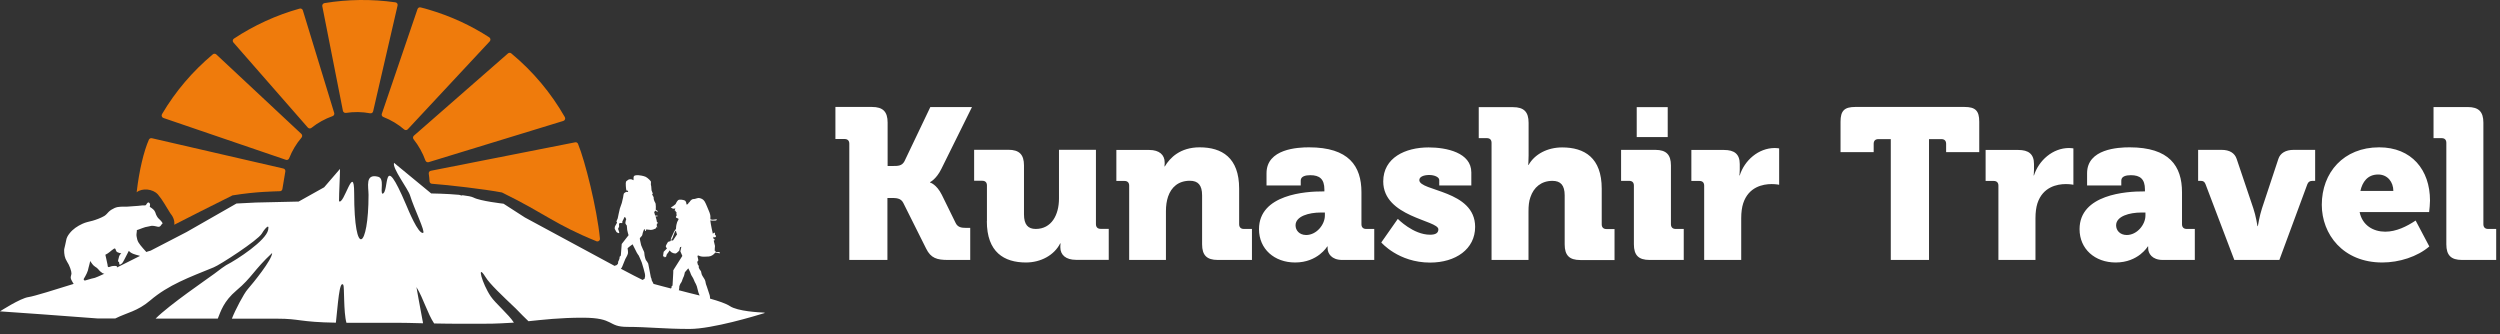
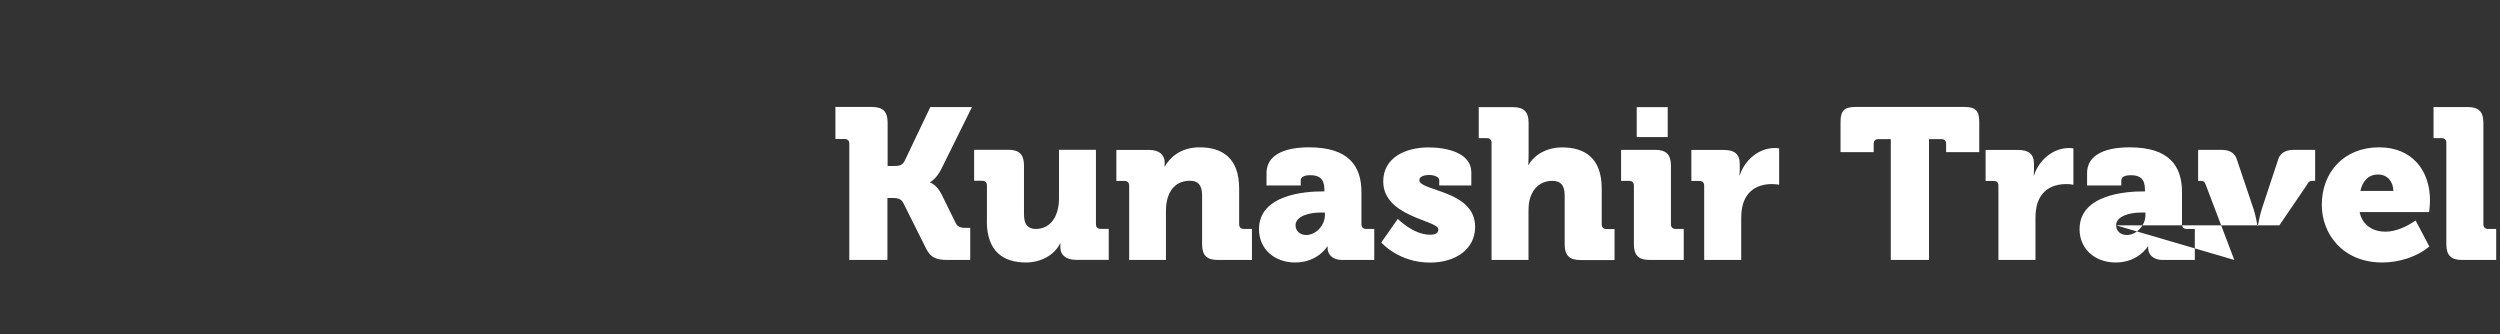
<svg xmlns="http://www.w3.org/2000/svg" width="187" height="25" viewBox="0 0 187 25" fill="none">
  <rect x="0" y="0" width="187" height="25" fill="#333333" stroke="none" />
-   <path fill-rule="evenodd" clip-rule="evenodd" d="M63.52 19.444H66.379V14.808H66.606C67.037 14.808 67.374 14.808 67.564 15.173L69.275 18.595C69.626 19.312 70.094 19.444 70.891 19.444H72.573V17.045H72.266C71.944 17.045 71.644 17.016 71.483 16.68L70.445 14.566C70.043 13.769 69.567 13.652 69.567 13.652V13.623C69.567 13.623 70.028 13.418 70.416 12.629L72.704 8.007H69.589L67.652 12.066C67.462 12.416 67.169 12.416 66.774 12.416H66.394V9.17C66.394 8.351 66.043 8 65.224 8H62.489V10.398H63.177C63.403 10.398 63.528 10.523 63.528 10.749V19.444H63.52ZM73.816 16.548C73.816 18.866 75.11 19.634 76.741 19.634C77.845 19.634 78.854 19.093 79.3 18.208H79.329C79.329 18.208 79.314 18.317 79.314 18.398V18.508C79.314 19.07 79.731 19.436 80.484 19.436H82.934V17.118H82.327C82.1 17.118 81.976 16.987 81.976 16.767V11.203H79.212V14.851C79.212 16.08 78.649 17.125 77.472 17.125C76.894 17.125 76.594 16.804 76.594 16.036V12.373C76.594 11.561 76.243 11.203 75.424 11.203H72.865V13.521H73.472C73.699 13.521 73.823 13.645 73.823 13.872V16.548H73.816ZM84.448 19.444H87.212V15.795C87.212 15.393 87.263 15.027 87.372 14.705C87.614 14.003 88.14 13.521 89.003 13.521C89.61 13.521 89.917 13.842 89.917 14.61V18.273C89.917 19.093 90.268 19.444 91.087 19.444H93.646V17.125H93.039C92.813 17.125 92.688 16.994 92.688 16.774V14.106C92.688 11.788 91.394 11.02 89.734 11.02C88.279 11.02 87.511 11.802 87.131 12.446H87.102C87.102 12.446 87.117 12.336 87.117 12.256V12.146C87.117 11.583 86.714 11.217 85.969 11.217H83.504V13.535H84.111C84.338 13.535 84.462 13.66 84.462 13.886V19.444H84.448ZM94.173 17.14C94.173 18.625 95.321 19.634 96.878 19.634C98.575 19.634 99.276 18.434 99.276 18.434H99.306V18.581C99.306 18.946 99.591 19.444 100.395 19.444H102.794V17.125H102.187C101.96 17.125 101.836 16.994 101.836 16.774V14.376C101.836 12.424 100.892 11.02 97.916 11.02C97.068 11.02 94.736 11.13 94.736 12.958V13.872H97.295V13.506C97.295 13.184 97.66 13.104 98.011 13.104C98.699 13.104 99.064 13.389 99.064 14.171V14.318H98.955C97.69 14.31 94.173 14.537 94.173 17.14ZM96.907 16.855C96.907 16.168 97.916 15.897 98.794 15.897H99.101V16.124C99.101 16.797 98.48 17.579 97.697 17.579C97.178 17.572 96.907 17.221 96.907 16.855ZM103.32 18.135C103.32 18.135 104.6 19.641 106.969 19.641C108.885 19.641 110.34 18.632 110.34 16.972C110.34 14.208 106.165 14.318 106.165 13.47C106.165 13.213 106.515 13.089 106.903 13.089C107.305 13.089 107.656 13.25 107.656 13.47V13.872H110.055V12.899C110.055 11.415 108.197 11.027 106.859 11.027C105.119 11.027 103.466 11.795 103.466 13.572C103.466 16.241 107.59 16.467 107.59 17.155C107.59 17.44 107.364 17.557 106.969 17.557C105.704 17.557 104.556 16.372 104.556 16.372L103.32 18.135ZM111.568 19.444H114.332V15.795C114.332 15.415 114.361 15.056 114.478 14.742C114.72 14.025 115.275 13.528 116.124 13.528C116.731 13.528 117.038 13.85 117.038 14.617V18.281C117.038 19.1 117.389 19.451 118.208 19.451H120.767V17.133H120.16C119.933 17.133 119.809 17.001 119.809 16.782V14.113C119.809 11.795 118.515 11.027 116.848 11.027C115.758 11.027 114.8 11.524 114.339 12.336H114.31C114.31 12.336 114.339 12.051 114.339 11.634V9.185C114.339 8.366 113.988 8.015 113.17 8.015H110.61V10.333H111.217C111.444 10.333 111.568 10.457 111.568 10.684V19.444ZM122.427 10.252H124.745V8.015H122.427V10.252ZM122.215 18.273C122.215 19.093 122.566 19.444 123.385 19.444H125.944V17.125H125.337C125.11 17.125 124.986 16.994 124.986 16.774V12.38C124.986 11.568 124.635 11.21 123.816 11.21H121.257V13.528H121.864C122.09 13.528 122.215 13.652 122.215 13.879V18.273ZM127.479 19.444H130.243V16.328C130.243 15.883 130.294 15.509 130.39 15.21C130.792 13.981 131.859 13.769 132.517 13.769C132.854 13.769 133.08 13.82 133.08 13.82V11.1C133.08 11.1 132.92 11.071 132.759 11.071C131.53 11.071 130.485 12 130.134 13.118H130.104C130.104 13.118 130.134 12.958 130.134 12.702V12.27C130.134 11.517 129.717 11.217 128.964 11.217H126.514V13.535H127.121C127.348 13.535 127.472 13.66 127.472 13.886V19.444H127.479ZM141.431 19.444H144.29V10.406H145.219C145.445 10.406 145.57 10.53 145.57 10.757V11.378H148.048V9.104C148.048 8.285 147.763 8 146.944 8H138.777C137.958 8 137.672 8.285 137.672 9.104V11.378H140.151V10.757C140.151 10.53 140.276 10.406 140.502 10.406H141.431V19.444ZM149.489 19.444H152.253V16.328C152.253 15.883 152.304 15.509 152.399 15.21C152.801 13.981 153.869 13.769 154.527 13.769C154.863 13.769 155.09 13.82 155.09 13.82V11.1C155.09 11.1 154.929 11.071 154.768 11.071C153.54 11.071 152.501 12 152.143 13.118H152.114C152.114 13.118 152.143 12.958 152.143 12.702V12.27C152.143 11.517 151.726 11.217 150.973 11.217H148.524V13.535H149.13C149.357 13.535 149.481 13.66 149.481 13.886V19.444H149.489ZM155.551 17.14C155.551 18.625 156.699 19.634 158.256 19.634C159.952 19.634 160.654 18.434 160.654 18.434H160.684V18.581C160.684 18.946 160.969 19.444 161.773 19.444H164.172V17.125H163.565C163.338 17.125 163.214 16.994 163.214 16.774V14.376C163.214 12.424 162.27 11.02 159.294 11.02C158.446 11.02 156.114 11.13 156.114 12.958V13.872H158.673V13.506C158.673 13.184 159.038 13.104 159.389 13.104C160.077 13.104 160.442 13.389 160.442 14.171V14.318H160.333C159.068 14.31 155.551 14.537 155.551 17.14ZM158.285 16.855C158.285 16.168 159.294 15.897 160.172 15.897H160.479V16.124C160.479 16.797 159.857 17.579 159.075 17.579C158.556 17.572 158.285 17.221 158.285 16.855ZM167.126 19.444H170.496L172.588 13.784C172.654 13.608 172.778 13.528 172.968 13.528H173.173V11.21H171.557C170.979 11.21 170.562 11.451 170.423 11.883L169.195 15.59C169.019 16.116 168.888 16.913 168.888 16.913H168.859C168.859 16.913 168.734 16.116 168.551 15.59L167.301 11.883C167.155 11.451 166.775 11.21 166.182 11.21H164.42V13.528H164.625C164.815 13.528 164.91 13.608 164.976 13.784L167.126 19.444ZM173.67 15.319C173.67 17.513 175.249 19.634 178.196 19.634C179.461 19.634 180.821 19.202 181.713 18.434L180.69 16.497C180.017 16.943 179.234 17.33 178.416 17.33C177.538 17.33 176.704 16.87 176.5 15.861H181.699C181.728 15.575 181.764 15.283 181.764 14.998C181.764 12.709 180.39 11.02 177.962 11.02C175.301 11.02 173.67 12.906 173.67 15.319ZM176.558 14.281C176.704 13.623 177.085 13.053 177.889 13.053C178.591 13.053 179.022 13.616 179.022 14.281H176.558ZM182.986 18.273C182.986 19.093 183.337 19.444 184.156 19.444H186.715V17.125H186.108C185.881 17.125 185.757 16.994 185.757 16.774V9.177C185.757 8.358 185.406 8.007 184.587 8.007H182.028V10.333H182.635C182.861 10.333 182.986 10.457 182.986 10.684V18.273Z" fill="white" />
-   <path fill-rule="evenodd" clip-rule="evenodd" d="M21.198 12.606L11.363 10.339C11.268 10.317 11.173 10.368 11.136 10.448C10.756 11.319 10.412 12.737 10.222 14.382C10.624 14.053 11.429 14.112 11.816 14.551C12.204 15.019 12.365 15.37 12.73 15.94C12.942 16.189 13.074 16.496 13.037 16.81C14.244 16.196 15.728 15.435 17.388 14.616C19.216 14.317 20.532 14.324 20.934 14.302C21.037 14.302 21.117 14.229 21.125 14.127C21.139 14.017 21.329 12.927 21.344 12.818C21.358 12.73 21.3 12.627 21.198 12.606ZM32.129 13.563C32.137 13.659 32.21 13.746 32.312 13.746C33.592 13.841 36.231 14.148 37.547 14.397C40.838 16.006 41.489 16.781 44.655 18.06C44.786 18.075 44.896 17.965 44.874 17.834C44.655 15.596 43.755 12.006 43.236 10.763C43.2 10.675 43.112 10.624 43.017 10.646L32.224 12.774C32.122 12.796 32.056 12.891 32.071 12.993C32.1 13.191 32.122 13.373 32.129 13.563ZM32.063 12.13C31.961 12.16 31.859 12.101 31.822 12.006C31.617 11.436 31.318 10.902 30.937 10.419C30.872 10.339 30.879 10.222 30.959 10.149L37.994 3.999C38.067 3.933 38.176 3.933 38.249 3.999C39.865 5.337 41.218 6.953 42.249 8.759C42.315 8.869 42.257 9.008 42.139 9.045L32.063 12.13ZM30.499 9.673L36.633 3.093C36.714 3.005 36.699 2.859 36.597 2.793C35.237 1.915 33.738 1.213 32.107 0.731C31.895 0.665 31.676 0.606 31.464 0.555C31.361 0.526 31.266 0.584 31.23 0.68L28.561 8.511C28.524 8.606 28.576 8.716 28.678 8.752C29.256 8.979 29.775 9.293 30.228 9.681C30.308 9.754 30.425 9.747 30.499 9.673ZM25.877 8.445C25.775 8.46 25.673 8.394 25.651 8.291L24.108 0.467C24.086 0.358 24.159 0.255 24.269 0.233C25.994 -0.052 27.786 -0.081 29.577 0.175C29.694 0.19 29.767 0.299 29.738 0.416L27.91 8.328C27.888 8.43 27.786 8.496 27.683 8.474C27.069 8.357 26.462 8.357 25.877 8.445ZM25 8.452L22.653 0.775C22.623 0.672 22.514 0.614 22.412 0.643C20.664 1.133 19.004 1.893 17.498 2.888C17.395 2.954 17.381 3.093 17.461 3.18L23.026 9.542C23.099 9.622 23.216 9.63 23.296 9.564C23.771 9.184 24.305 8.891 24.876 8.686C24.971 8.657 25.029 8.555 25 8.452ZM22.543 10.017C22.616 10.09 22.623 10.207 22.558 10.288C22.17 10.741 21.856 11.26 21.629 11.838C21.593 11.933 21.483 11.991 21.388 11.955L12.226 8.825C12.109 8.789 12.057 8.65 12.116 8.54C13.132 6.814 14.427 5.315 15.918 4.065C15.991 3.999 16.108 4.007 16.181 4.072L22.543 10.017Z" fill="#EF7B0C" />
-   <path fill-rule="evenodd" clip-rule="evenodd" d="M8.043 19.793C8.058 19.874 8.043 19.954 8.109 19.976C8.175 19.991 8.263 19.932 8.329 19.918C8.416 19.896 8.753 19.845 8.767 19.969L8.76 19.976C8.753 19.991 8.745 19.998 8.738 20.013C9.264 19.75 9.864 19.45 10.471 19.143L10.383 19.113C10.135 19.048 9.806 18.974 9.637 18.762C9.637 18.762 9.418 19.201 9.294 19.428C9.228 19.552 9.169 19.691 9.045 19.764C8.855 19.874 8.965 19.676 8.884 19.581C8.775 19.611 8.862 19.347 8.884 19.282C8.913 19.135 8.957 19.048 9.074 18.953C9.074 18.953 8.796 18.909 8.716 18.814C8.643 18.719 8.658 18.506 8.504 18.616C8.292 18.755 8.138 18.938 7.882 19.055C7.875 19.055 7.992 19.516 8.043 19.793ZM48.779 14.551C48.801 14.587 48.911 14.755 48.896 14.792C48.889 14.829 48.896 14.88 48.896 14.88C48.896 14.88 48.933 15.019 48.947 15.041C48.955 15.07 49.035 15.187 49.042 15.245C49.05 15.304 49.057 15.465 49.057 15.465L49.05 15.684C49.05 15.684 49.225 15.801 49.203 15.801C49.181 15.794 49.174 15.852 49.174 15.852L49.013 15.75L48.933 15.874L49.006 16.123L49.181 16.13L49.189 16.181L49.035 16.189C49.035 16.189 49.108 16.415 49.115 16.474C49.123 16.532 49.13 16.583 49.13 16.583L49.196 16.649L49.189 16.715L49.13 16.744C49.13 16.744 49.13 16.825 49.13 16.854C49.13 16.883 49.123 16.934 49.123 16.934L49.174 16.978L49.159 17.015C49.159 17.015 49.101 16.964 49.093 16.986C49.086 17.008 49.086 17.066 49.035 17.095C48.984 17.125 48.786 17.205 48.677 17.198C48.567 17.19 48.333 17.161 48.333 17.161L48.311 17.285L48.253 17.271V17.168C48.253 17.168 48.216 17.154 48.187 17.154C48.165 17.154 48.084 17.402 48.077 17.424C48.07 17.446 48.048 17.6 48.011 17.644C47.982 17.688 47.865 17.783 47.858 17.834C47.85 17.885 47.953 18.309 47.96 18.346C47.968 18.382 48.114 18.704 48.114 18.704C48.114 18.704 48.179 18.821 48.187 18.865C48.194 18.909 48.216 19.091 48.216 19.121C48.216 19.15 48.289 19.428 48.318 19.457C48.348 19.486 48.472 19.669 48.487 19.72C48.501 19.771 48.589 20.254 48.596 20.283C48.604 20.313 48.684 20.744 48.684 20.744L48.721 20.824L48.757 20.985L48.852 21.161L48.882 21.234C49.291 21.351 49.744 21.461 50.183 21.578L50.227 21.534L50.234 21.417C50.234 21.417 50.307 21.373 50.307 21.344C50.307 21.314 50.344 20.554 50.358 20.422C50.366 20.291 50.358 20.232 50.358 20.232C50.358 20.232 50.454 20.049 50.512 19.976C50.556 19.918 50.892 19.377 51.039 19.143L50.892 18.799L50.965 18.455L50.87 18.492C50.87 18.492 50.848 18.55 50.834 18.616C50.834 18.631 50.834 18.638 50.827 18.653C50.827 18.66 50.827 18.667 50.827 18.675C50.827 18.733 50.783 18.777 50.731 18.821C50.673 18.879 50.593 18.938 50.563 18.953C50.512 18.974 50.41 18.945 50.38 18.938C50.373 18.938 50.373 18.938 50.373 18.938C50.373 18.938 50.373 18.938 50.366 18.938L50.227 18.872C50.227 18.872 50.176 18.828 50.117 18.77C50.103 18.755 50.081 18.748 50.066 18.733C50.059 18.762 50.044 18.806 50.022 18.835C49.986 18.894 49.876 19.026 49.876 19.026L49.817 19.223L49.759 19.238L49.744 19.165L49.693 19.252L49.664 19.23L49.649 19.15L49.591 19.201L49.62 18.982L49.642 18.835L49.891 18.58C49.861 18.55 49.832 18.514 49.825 18.485C49.788 18.426 49.795 18.39 49.847 18.302C49.869 18.243 49.927 18.177 49.949 18.126C49.964 18.082 49.993 18.082 50.029 18.075C50.066 18.061 50.095 18.061 50.117 18.046C50.132 18.038 50.147 18.031 50.168 18.031C50.168 17.973 50.176 17.878 50.183 17.87L50.198 17.812L50.424 17.315L50.563 17.117C50.571 17.029 50.578 16.92 50.578 16.92C50.578 16.92 50.614 16.7 50.651 16.613C50.68 16.525 50.753 16.43 50.753 16.43L50.739 16.349C50.739 16.349 50.644 16.32 50.593 16.291C50.541 16.269 50.563 16.203 50.563 16.203L50.622 16.093L50.593 16.013L50.607 15.867H50.549L50.541 15.779L50.461 15.742L50.519 15.589C50.519 15.589 50.439 15.611 50.366 15.611C50.293 15.611 50.176 15.508 50.176 15.508C50.264 15.501 50.534 15.267 50.534 15.267C50.534 15.267 50.636 15.033 50.731 14.967C50.827 14.902 51.097 14.938 51.221 14.997C51.331 15.055 51.346 15.238 51.346 15.296C51.397 15.289 51.463 15.274 51.463 15.26C51.47 15.238 51.499 15.158 51.572 15.121C51.66 14.96 51.806 14.872 51.894 14.887C51.982 14.902 52.179 14.785 52.311 14.814C52.443 14.843 52.596 14.887 52.713 15.077C52.823 15.267 52.969 15.662 52.984 15.684C52.998 15.706 53.137 16.028 53.137 16.159C53.137 16.291 53.137 16.401 53.137 16.401C53.137 16.401 53.269 16.452 53.371 16.43C53.474 16.415 53.62 16.401 53.62 16.401C53.62 16.401 53.605 16.488 53.547 16.496C53.488 16.503 53.203 16.51 53.13 16.481C53.159 16.788 53.32 17.483 53.32 17.483C53.32 17.483 53.4 17.402 53.452 17.402C53.503 17.402 53.474 17.549 53.474 17.549C53.474 17.549 53.576 17.622 53.554 17.688C53.532 17.753 53.459 17.768 53.408 17.739C53.356 17.709 53.356 17.709 53.356 17.709L53.371 17.863C53.371 17.863 53.481 17.907 53.466 17.944C53.452 17.98 53.386 17.995 53.386 17.995L53.481 18.397C53.481 18.397 53.474 18.55 53.466 18.587C53.459 18.623 53.459 18.762 53.459 18.762C53.459 18.762 53.495 18.748 53.517 18.77C53.532 18.792 53.539 18.835 53.517 18.843C53.495 18.85 53.495 18.85 53.495 18.85L53.474 18.887C53.474 18.887 53.795 18.821 53.832 18.879C53.868 18.938 53.854 18.953 53.832 18.945C53.832 18.945 53.547 18.887 53.459 18.938C53.371 19.055 53.196 19.172 53.013 19.186C52.83 19.201 52.516 19.216 52.399 19.172C52.282 19.121 52.216 19.106 52.216 19.106C52.216 19.106 52.165 19.135 52.172 19.165C52.179 19.186 52.238 19.472 52.238 19.472C52.238 19.472 52.15 19.567 52.157 19.618C52.165 19.654 52.194 19.764 52.201 19.801C52.23 19.83 52.26 19.867 52.26 19.867C52.26 19.867 52.282 19.976 52.267 20.02C52.274 20.035 52.303 20.093 52.333 20.152C52.377 20.21 52.42 20.269 52.435 20.291C52.457 20.342 52.457 20.437 52.486 20.517C52.508 20.598 52.647 20.795 52.698 20.883C52.75 20.971 52.786 21.124 52.786 21.168C52.786 21.212 52.823 21.307 52.867 21.424C52.903 21.541 53.057 21.987 53.086 22.089C53.101 22.155 53.115 22.258 53.115 22.338C53.744 22.514 54.307 22.704 54.592 22.894C55.184 23.289 56.786 23.369 57.195 23.384C57.188 23.398 57.188 23.413 57.181 23.42C56.537 23.618 53.291 24.605 51.58 24.605C49.671 24.605 48.457 24.451 46.929 24.451C45.408 24.451 46.015 23.764 43.58 23.764C41.869 23.764 40.604 23.918 39.529 24.027C39.251 23.771 38.952 23.457 38.579 23.077C37.57 22.119 36.626 21.234 36.312 20.715C35.625 19.618 36.063 21.219 36.707 22.17C37.072 22.704 38.045 23.515 38.44 24.13C38.374 24.137 38.316 24.137 38.25 24.144C36.875 24.217 37.109 24.217 34.747 24.217C33.906 24.217 33.146 24.21 32.473 24.195C31.976 23.45 31.676 22.338 31.164 21.497C31.084 21.168 31.435 23.047 31.61 23.991C31.625 24.056 31.64 24.115 31.64 24.181C30.813 24.159 30.163 24.144 29.716 24.144C28.802 24.144 29.79 24.144 26.06 24.144H25.914C25.688 23.354 25.768 21.439 25.68 21.307C25.38 20.919 25.271 22.857 25.124 24.137C22.368 24.093 22.456 23.837 20.73 23.837H17.344C17.586 23.208 18.244 21.951 18.522 21.643C18.916 21.19 20.357 19.428 20.357 18.923C18.975 20.21 18.858 20.744 17.688 21.724C16.723 22.543 16.518 23.274 16.291 23.83H11.641C12.665 22.799 15.538 20.846 16.035 20.474C16.452 20.144 16.811 19.903 16.913 19.837C17.768 19.399 19.896 17.995 20.057 17.198C20.196 16.576 19.662 17.315 19.582 17.476C19.282 17.98 16.438 19.823 15.984 19.998C14.156 20.744 12.613 21.3 11.239 22.47C10.281 23.289 9.513 23.376 8.621 23.822H7.319L3.203 23.515L0 23.289C0 23.289 1.521 22.302 2.135 22.221C2.523 22.17 4.204 21.643 5.513 21.234C5.499 21.219 5.484 21.197 5.469 21.175C5.418 21.073 5.331 20.949 5.301 20.839C5.257 20.707 5.338 20.605 5.345 20.451C5.352 20.298 5.199 19.837 5.016 19.574C4.833 19.289 4.797 19.018 4.797 18.689C4.797 18.653 4.811 18.602 4.811 18.602C4.848 18.404 4.914 18.207 4.943 18.009C4.972 17.797 5.067 17.629 5.199 17.461C5.455 17.132 5.791 16.913 6.171 16.737C6.405 16.627 6.654 16.583 6.895 16.518H6.903C7.188 16.437 7.539 16.306 7.795 16.159C7.934 16.079 8.029 15.947 8.131 15.845C8.255 15.721 8.416 15.633 8.57 15.56C8.884 15.421 9.191 15.472 9.513 15.457C9.791 15.443 10.054 15.414 10.325 15.399C10.325 15.399 10.566 15.377 10.676 15.362C10.734 15.362 10.793 15.362 10.844 15.362C10.939 15.348 10.895 15.355 10.946 15.289C11.005 15.201 11.078 15.07 11.188 15.194C11.253 15.274 11.217 15.384 11.202 15.472C11.202 15.472 11.465 15.626 11.553 15.764C11.604 15.838 11.641 15.947 11.67 16.042C11.67 16.042 11.773 16.291 11.911 16.393C11.97 16.445 12.284 16.744 12.101 16.759L12.123 16.752C12.05 16.81 12.028 16.913 11.941 16.949C11.853 16.993 11.751 16.942 11.655 16.927C11.568 16.913 11.473 16.883 11.378 16.89C11.275 16.89 11.188 16.934 11.1 16.942C10.932 16.971 10.793 17 10.639 17.066C10.508 17.125 10.237 17.212 10.237 17.212C10.244 17.38 10.178 17.541 10.222 17.709C10.244 17.848 10.281 18.002 10.354 18.126C10.493 18.375 10.946 18.843 10.946 18.85C10.946 18.85 11.151 18.77 11.268 18.748C12.701 18.009 13.951 17.358 13.951 17.358L17.688 15.223L19.136 15.15L22.338 15.077L24.247 14.009L25.431 12.635C25.431 13.235 25.358 14.412 25.358 15.048C25.717 15.392 26.492 12.101 26.492 14.463C26.492 19.428 27.567 18.609 27.567 14.573C27.567 13.973 27.289 12.964 28.283 13.22C28.78 13.351 28.422 14.324 28.605 14.492C29.161 14.412 28.547 11.026 30.375 15.311C30.55 15.721 31.267 17.49 31.647 17.424C31.844 17.358 30.974 15.604 30.674 14.624C30.535 14.141 29.322 12.584 29.475 12.181L32.254 14.47C32.254 14.47 33.409 14.485 34.345 14.573C34.469 14.624 34.557 14.638 34.594 14.602C34.967 14.646 35.281 14.704 35.42 14.777C35.917 15.041 37.665 15.238 37.665 15.238L39.266 16.269C39.266 16.269 43.397 18.506 45.971 19.889C46.015 19.867 46.066 19.845 46.088 19.845C46.125 19.845 46.191 19.764 46.22 19.728C46.242 19.691 46.234 19.64 46.234 19.603C46.234 19.567 46.242 19.559 46.264 19.53C46.286 19.501 46.322 19.362 46.337 19.34C46.352 19.318 46.337 19.201 46.359 19.194C46.381 19.186 46.432 19.143 46.439 19.091C46.447 19.04 46.505 18.251 46.505 18.251L47.017 17.593C47.017 17.593 46.929 17.315 46.914 17.198C46.9 17.081 46.885 16.869 46.885 16.869C46.885 16.869 46.797 16.773 46.783 16.722C46.768 16.671 46.805 16.51 46.805 16.51L46.841 16.393L46.768 16.254C46.768 16.254 46.71 16.218 46.71 16.24C46.71 16.262 46.549 16.569 46.549 16.569C46.549 16.569 46.563 16.678 46.534 16.686C46.505 16.693 46.352 16.678 46.352 16.678L46.3 16.759C46.3 16.759 46.322 16.92 46.3 16.978C46.278 17.037 46.227 17.088 46.234 17.125C46.242 17.161 46.286 17.278 46.286 17.278L46.315 17.358V17.432C46.315 17.432 46.278 17.446 46.249 17.432C46.227 17.417 46.117 17.38 46.11 17.351C46.103 17.322 45.979 17.139 45.979 17.095C45.979 17.059 45.986 16.971 46.001 16.934C46.015 16.898 46.132 16.7 46.132 16.7L46.154 16.613L46.103 16.569L46.205 16.335C46.205 16.335 46.337 15.691 46.366 15.596C46.395 15.501 46.512 15.18 46.512 15.18C46.512 15.18 46.586 14.858 46.607 14.77C46.629 14.682 46.637 14.477 46.688 14.448C46.739 14.419 46.819 14.339 46.885 14.353C46.958 14.361 46.988 14.353 46.988 14.353L46.966 14.265C46.966 14.265 46.863 14.265 46.849 14.229C46.834 14.192 46.819 13.995 46.812 13.915C46.805 13.834 46.79 13.585 46.863 13.542C46.937 13.49 47.01 13.425 47.061 13.417C47.119 13.417 47.178 13.395 47.244 13.417C47.309 13.439 47.383 13.483 47.383 13.483C47.383 13.483 47.397 13.417 47.39 13.373C47.383 13.329 47.383 13.198 47.441 13.154C47.499 13.11 47.66 13.095 47.741 13.103C47.821 13.103 48.143 13.154 48.297 13.227C48.45 13.3 48.699 13.549 48.691 13.6C48.684 13.644 48.684 13.805 48.684 13.805L48.713 13.944L48.735 14.236L48.83 14.477L48.779 14.551ZM48.07 20.941C48.143 20.898 48.223 20.839 48.223 20.839C48.223 20.839 48.238 20.7 48.253 20.671C48.267 20.642 48.238 20.51 48.238 20.474C48.238 20.444 48.062 19.793 48.004 19.633C47.946 19.479 47.777 19.113 47.777 19.113C47.777 19.113 47.69 19.011 47.638 18.909C47.587 18.799 47.317 18.273 47.317 18.273C47.317 18.273 46.929 18.55 46.944 18.58C46.951 18.609 46.995 18.872 46.966 18.974C46.944 19.084 46.776 19.369 46.776 19.369C46.776 19.369 46.622 19.75 46.6 19.801C46.578 19.852 46.527 19.998 46.505 20.02C46.49 20.027 46.468 20.064 46.439 20.101C47.207 20.51 47.777 20.802 47.938 20.876C47.982 20.905 48.026 20.927 48.07 20.941ZM50.556 17.249C50.527 17.278 50.49 17.315 50.483 17.329C50.468 17.358 50.3 17.812 50.3 17.812L50.271 17.87L50.234 17.856C50.234 17.885 50.227 17.958 50.22 18.002C50.278 17.987 50.344 17.98 50.344 17.98L50.644 17.527C50.629 17.519 50.563 17.322 50.556 17.249ZM52.333 22.104C52.325 22.082 52.318 22.06 52.311 22.053C52.296 22.031 52.252 21.899 52.238 21.863C52.223 21.826 52.135 21.461 52.121 21.409C52.106 21.351 52.004 21.139 51.967 21.088C51.938 21.037 51.901 20.905 51.85 20.817C51.792 20.729 51.763 20.656 51.719 20.598C51.682 20.539 51.653 20.437 51.631 20.378C51.609 20.334 51.536 20.159 51.485 20.071L51.229 20.364C51.229 20.364 51.199 20.503 51.192 20.525C51.185 20.547 51.156 20.686 51.119 20.729C51.09 20.781 51.017 20.993 51.002 21.044C50.987 21.095 50.914 21.19 50.885 21.234C50.856 21.285 50.812 21.424 50.812 21.424C50.812 21.424 50.812 21.578 50.79 21.658C50.783 21.673 50.783 21.695 50.775 21.709C51.156 21.819 51.733 21.951 52.333 22.104ZM7.809 20.474C7.692 20.474 7.612 20.393 7.495 20.298C7.429 20.239 7.393 20.188 7.334 20.122C7.268 20.042 7.21 20.013 7.122 19.954C6.954 19.852 6.851 19.676 6.742 19.523C6.742 19.523 6.705 19.757 6.669 19.852C6.625 19.976 6.61 20.108 6.574 20.232C6.5 20.488 6.252 20.883 6.252 20.883C6.281 20.963 6.31 20.985 6.354 20.985C6.72 20.876 6.998 20.795 7.1 20.781C7.173 20.759 7.436 20.649 7.809 20.474Z" fill="white" />
+   <path fill-rule="evenodd" clip-rule="evenodd" d="M63.52 19.444H66.379V14.808H66.606C67.037 14.808 67.374 14.808 67.564 15.173L69.275 18.595C69.626 19.312 70.094 19.444 70.891 19.444H72.573V17.045H72.266C71.944 17.045 71.644 17.016 71.483 16.68L70.445 14.566C70.043 13.769 69.567 13.652 69.567 13.652V13.623C69.567 13.623 70.028 13.418 70.416 12.629L72.704 8.007H69.589L67.652 12.066C67.462 12.416 67.169 12.416 66.774 12.416H66.394V9.17C66.394 8.351 66.043 8 65.224 8H62.489V10.398H63.177C63.403 10.398 63.528 10.523 63.528 10.749V19.444H63.52ZM73.816 16.548C73.816 18.866 75.11 19.634 76.741 19.634C77.845 19.634 78.854 19.093 79.3 18.208H79.329C79.329 18.208 79.314 18.317 79.314 18.398V18.508C79.314 19.07 79.731 19.436 80.484 19.436H82.934V17.118H82.327C82.1 17.118 81.976 16.987 81.976 16.767V11.203H79.212V14.851C79.212 16.08 78.649 17.125 77.472 17.125C76.894 17.125 76.594 16.804 76.594 16.036V12.373C76.594 11.561 76.243 11.203 75.424 11.203H72.865V13.521H73.472C73.699 13.521 73.823 13.645 73.823 13.872V16.548H73.816ZM84.448 19.444H87.212V15.795C87.212 15.393 87.263 15.027 87.372 14.705C87.614 14.003 88.14 13.521 89.003 13.521C89.61 13.521 89.917 13.842 89.917 14.61V18.273C89.917 19.093 90.268 19.444 91.087 19.444H93.646V17.125H93.039C92.813 17.125 92.688 16.994 92.688 16.774V14.106C92.688 11.788 91.394 11.02 89.734 11.02C88.279 11.02 87.511 11.802 87.131 12.446H87.102C87.102 12.446 87.117 12.336 87.117 12.256V12.146C87.117 11.583 86.714 11.217 85.969 11.217H83.504V13.535H84.111C84.338 13.535 84.462 13.66 84.462 13.886V19.444H84.448ZM94.173 17.14C94.173 18.625 95.321 19.634 96.878 19.634C98.575 19.634 99.276 18.434 99.276 18.434H99.306V18.581C99.306 18.946 99.591 19.444 100.395 19.444H102.794V17.125H102.187C101.96 17.125 101.836 16.994 101.836 16.774V14.376C101.836 12.424 100.892 11.02 97.916 11.02C97.068 11.02 94.736 11.13 94.736 12.958V13.872H97.295V13.506C97.295 13.184 97.66 13.104 98.011 13.104C98.699 13.104 99.064 13.389 99.064 14.171V14.318H98.955C97.69 14.31 94.173 14.537 94.173 17.14ZM96.907 16.855C96.907 16.168 97.916 15.897 98.794 15.897H99.101V16.124C99.101 16.797 98.48 17.579 97.697 17.579C97.178 17.572 96.907 17.221 96.907 16.855ZM103.32 18.135C103.32 18.135 104.6 19.641 106.969 19.641C108.885 19.641 110.34 18.632 110.34 16.972C110.34 14.208 106.165 14.318 106.165 13.47C106.165 13.213 106.515 13.089 106.903 13.089C107.305 13.089 107.656 13.25 107.656 13.47V13.872H110.055V12.899C110.055 11.415 108.197 11.027 106.859 11.027C105.119 11.027 103.466 11.795 103.466 13.572C103.466 16.241 107.59 16.467 107.59 17.155C107.59 17.44 107.364 17.557 106.969 17.557C105.704 17.557 104.556 16.372 104.556 16.372L103.32 18.135ZM111.568 19.444H114.332V15.795C114.332 15.415 114.361 15.056 114.478 14.742C114.72 14.025 115.275 13.528 116.124 13.528C116.731 13.528 117.038 13.85 117.038 14.617V18.281C117.038 19.1 117.389 19.451 118.208 19.451H120.767V17.133H120.16C119.933 17.133 119.809 17.001 119.809 16.782V14.113C119.809 11.795 118.515 11.027 116.848 11.027C115.758 11.027 114.8 11.524 114.339 12.336H114.31C114.31 12.336 114.339 12.051 114.339 11.634V9.185C114.339 8.366 113.988 8.015 113.17 8.015H110.61V10.333H111.217C111.444 10.333 111.568 10.457 111.568 10.684V19.444ZM122.427 10.252H124.745V8.015H122.427V10.252ZM122.215 18.273C122.215 19.093 122.566 19.444 123.385 19.444H125.944V17.125H125.337C125.11 17.125 124.986 16.994 124.986 16.774V12.38C124.986 11.568 124.635 11.21 123.816 11.21H121.257V13.528H121.864C122.09 13.528 122.215 13.652 122.215 13.879V18.273ZM127.479 19.444H130.243V16.328C130.243 15.883 130.294 15.509 130.39 15.21C130.792 13.981 131.859 13.769 132.517 13.769C132.854 13.769 133.08 13.82 133.08 13.82V11.1C133.08 11.1 132.92 11.071 132.759 11.071C131.53 11.071 130.485 12 130.134 13.118H130.104C130.104 13.118 130.134 12.958 130.134 12.702V12.27C130.134 11.517 129.717 11.217 128.964 11.217H126.514V13.535H127.121C127.348 13.535 127.472 13.66 127.472 13.886V19.444H127.479ZM141.431 19.444H144.29V10.406H145.219C145.445 10.406 145.57 10.53 145.57 10.757V11.378H148.048V9.104C148.048 8.285 147.763 8 146.944 8H138.777C137.958 8 137.672 8.285 137.672 9.104V11.378H140.151V10.757C140.151 10.53 140.276 10.406 140.502 10.406H141.431V19.444ZM149.489 19.444H152.253V16.328C152.253 15.883 152.304 15.509 152.399 15.21C152.801 13.981 153.869 13.769 154.527 13.769C154.863 13.769 155.09 13.82 155.09 13.82V11.1C155.09 11.1 154.929 11.071 154.768 11.071C153.54 11.071 152.501 12 152.143 13.118H152.114C152.114 13.118 152.143 12.958 152.143 12.702V12.27C152.143 11.517 151.726 11.217 150.973 11.217H148.524V13.535H149.13C149.357 13.535 149.481 13.66 149.481 13.886V19.444H149.489ZM155.551 17.14C155.551 18.625 156.699 19.634 158.256 19.634C159.952 19.634 160.654 18.434 160.654 18.434H160.684V18.581C160.684 18.946 160.969 19.444 161.773 19.444H164.172V17.125H163.565C163.338 17.125 163.214 16.994 163.214 16.774V14.376C163.214 12.424 162.27 11.02 159.294 11.02C158.446 11.02 156.114 11.13 156.114 12.958V13.872H158.673V13.506C158.673 13.184 159.038 13.104 159.389 13.104C160.077 13.104 160.442 13.389 160.442 14.171V14.318H160.333C159.068 14.31 155.551 14.537 155.551 17.14ZM158.285 16.855C158.285 16.168 159.294 15.897 160.172 15.897H160.479V16.124C160.479 16.797 159.857 17.579 159.075 17.579C158.556 17.572 158.285 17.221 158.285 16.855ZH170.496L172.588 13.784C172.654 13.608 172.778 13.528 172.968 13.528H173.173V11.21H171.557C170.979 11.21 170.562 11.451 170.423 11.883L169.195 15.59C169.019 16.116 168.888 16.913 168.888 16.913H168.859C168.859 16.913 168.734 16.116 168.551 15.59L167.301 11.883C167.155 11.451 166.775 11.21 166.182 11.21H164.42V13.528H164.625C164.815 13.528 164.91 13.608 164.976 13.784L167.126 19.444ZM173.67 15.319C173.67 17.513 175.249 19.634 178.196 19.634C179.461 19.634 180.821 19.202 181.713 18.434L180.69 16.497C180.017 16.943 179.234 17.33 178.416 17.33C177.538 17.33 176.704 16.87 176.5 15.861H181.699C181.728 15.575 181.764 15.283 181.764 14.998C181.764 12.709 180.39 11.02 177.962 11.02C175.301 11.02 173.67 12.906 173.67 15.319ZM176.558 14.281C176.704 13.623 177.085 13.053 177.889 13.053C178.591 13.053 179.022 13.616 179.022 14.281H176.558ZM182.986 18.273C182.986 19.093 183.337 19.444 184.156 19.444H186.715V17.125H186.108C185.881 17.125 185.757 16.994 185.757 16.774V9.177C185.757 8.358 185.406 8.007 184.587 8.007H182.028V10.333H182.635C182.861 10.333 182.986 10.457 182.986 10.684V18.273Z" fill="white" />
</svg>